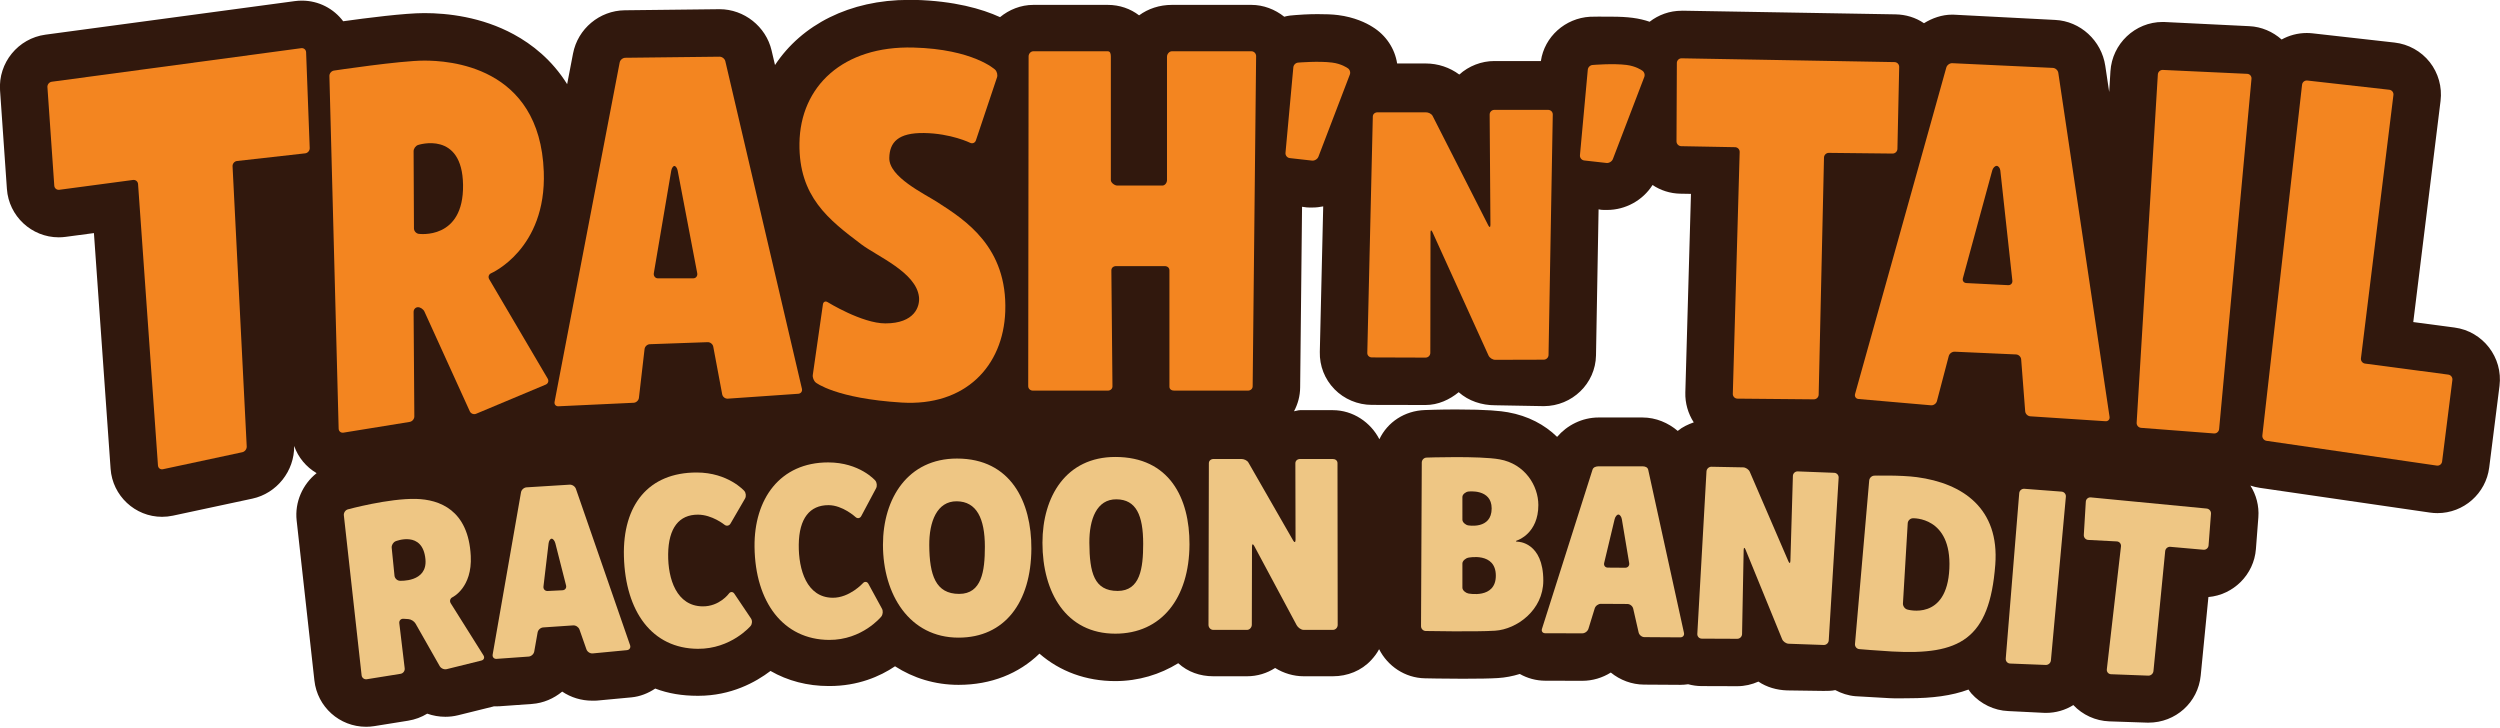
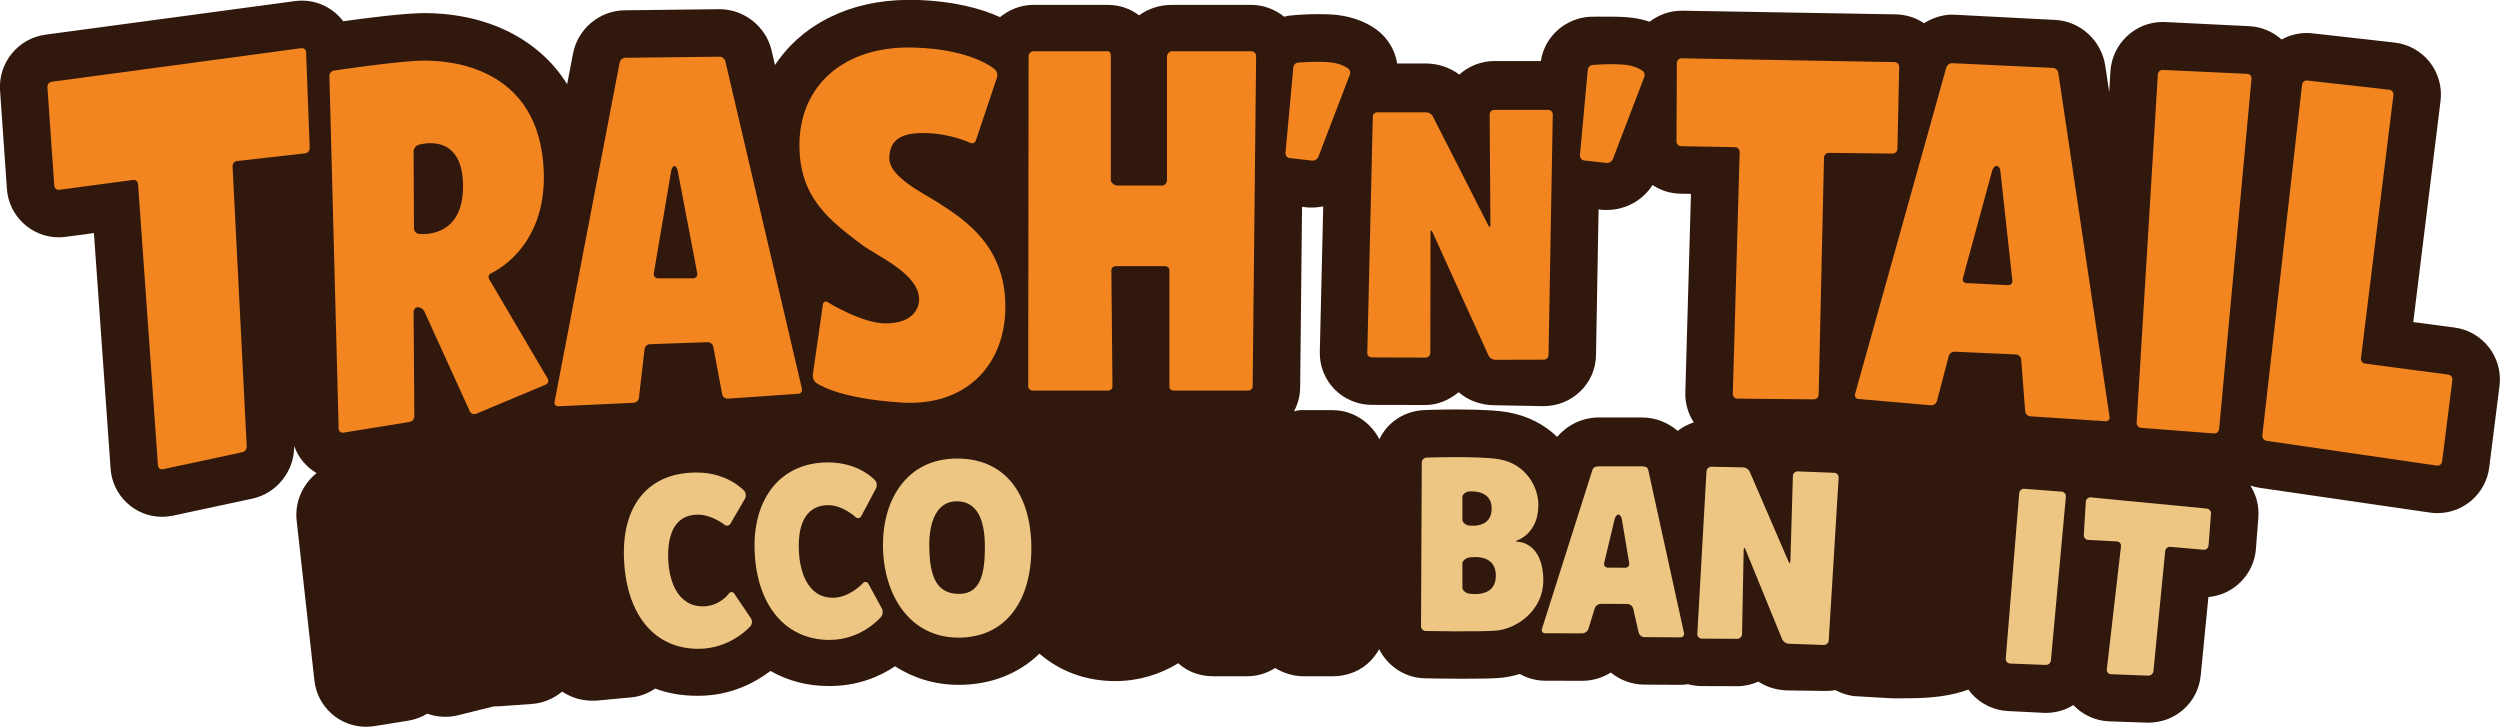
<svg xmlns="http://www.w3.org/2000/svg" version="1.1" id="Ebene_1" x="0px" y="0px" width="1024px" height="298px" viewBox="0 0 1024 298" enable-background="new 0 0 1024 298" xml:space="preserve">
  <g id="Group">
    <path id="Letters_Outline" fill="#31180D" d="M1005.368,134.158l-16.894-2.238l11.18-90.626c0.694-5.626-0.921-11.407-4.434-15.858   c-3.512-4.452-8.757-7.369-14.391-8.003l-33.581-3.779c-0.792-0.089-1.597-0.134-2.394-0.134c-3.728,0-7.237,0.973-10.308,2.662   c-3.625-3.23-8.305-5.233-13.198-5.461L886.273,9h-0.449c-11.311,0-20.706,8.936-21.388,20.217l-0.514,8.466l-1.601-10.736   c-1.532-10.281-10.181-18.304-20.562-18.788L800.032,6h-0.454c-4.17,0-8.131,1.416-11.517,3.512   c-3.423-2.356-7.459-3.558-11.709-3.634L689.139,4.38l-0.381,0.023c-4.915,0-9.45,1.693-13.07,4.504   c-2.024-0.689-4.352-1.275-6.975-1.608c-2.478-0.315-5.253-0.467-8.485-0.467c-4.057,0-7.676-0.071-8.952,0.028   C641.133,7.438,632.61,15,631.143,25h-19.047c-5.291,0-10.465,2.015-14.372,5.538C593.847,27.652,589.022,26,583.991,26h-11.726   c-0.915-6-4.521-11.615-10.176-15.036c-2.48-1.578-7.314-3.936-13.985-4.783c-2.477-0.315-5.252-0.394-8.484-0.394   c-4.058,0-7.676,0.282-8.952,0.38c-1.598,0.091-3.146,0.255-4.642,0.685C522.25,3.832,517.475,2,512.583,2h-32.583   c-5.104,0-9.746,1.588-13.429,4.287C463.05,3.588,458.613,2,453.737,2h-30.475c-5.182,0-9.941,1.978-13.648,5.023   c-7.472-3.416-18.769-6.641-34.955-7.07c-0.809-0.021-1.616,0.003-2.411,0.003c-24.25,0-43.882,10.157-54.807,26.681l-1.401-5.983   c-2.29-9.789-11.25-16.889-21.307-16.889l-38.829,0.445c-10.33,0.119-19.243,7.571-21.192,17.721l-2.407,12.547   c-6.22-9.989-14.426-16.36-21.808-20.379c-13.255-7.217-27.285-8.732-36.72-8.732c-8.057,0-23.841,2.028-33.208,3.339   c-3.866-5.142-10-8.446-16.934-8.446c-0.948,0-1.906,0.064-2.849,0.19L18.626,14.199C7.408,15.707-0.765,25.733,0.019,37.029   L2.829,77.4C3.6,88.506,12.919,97.206,24.044,97.206c0.938,0,1.886-0.063,2.825-0.188l11.6-1.547l6.832,96.565   c0.781,11.02,10.027,19.653,21.051,19.654c0,0,0,0,0.001,0c1.496,0,2.999-0.16,4.468-0.474l32.506-6.966   c10.061-2.155,17.304-11.355,17.16-21.581c1.668,4.733,4.951,8.647,9.195,11.128c-5.714,4.551-9.017,11.851-8.175,19.419   l7.271,65.518c1.201,10.806,10.299,18.954,21.164,18.954c1.133,0,2.276-0.091,3.387-0.271l13.838-2.22   c2.86-0.461,5.498-1.461,7.823-2.882c2.353,0.835,4.863,1.28,7.436,1.28c0,0,0,0,0,0c1.755,0,3.503-0.212,5.213-0.634l14.202-3.519   c0.17-0.042,0.336-0.096,0.505-0.141c0.303,0.012,0.607,0.024,0.912,0.024c0.5,0,1.006-0.018,1.525-0.055l13.136-0.938   c4.613-0.329,8.91-2.207,12.357-5.056c3.556,2.399,7.818,3.72,12.311,3.72c0,0,0.001,0,0.001,0c0.68,0,1.369,0.017,2.042-0.048   l14.002-1.31c3.563-0.338,6.893-1.696,9.751-3.608c5.293,2.034,11.101,2.966,17.324,2.966c0,0,0.316,0,0.318,0   c13.414,0,23.468-5.545,29.572-10.179c7.048,4.06,15.15,6.179,23.849,6.179c0,0,0.313,0,0.314,0   c11.625,0,20.667-3.911,26.843-8.086c7.463,4.803,16.293,7.603,26.019,7.603c13.333,0,24.688-4.593,33.131-12.789   c8.382,7.291,19.101,11.25,31.063,11.25c9.51,0,18.31-2.715,25.787-7.321c3.945,3.606,8.987,5.342,14.335,5.342h13.86   c4.225,0,8.169-1.246,11.494-3.394c3.508,2.169,7.558,3.394,11.688,3.394h11.997c5.929,0,11.647-2.247,15.691-6.644   c1.282-1.394,2.35-2.804,3.215-4.447c3.475,6.891,10.559,11.775,18.737,11.927c0.313,0.007,7.744,0.18,15.503,0.18   c6.568,0,11.301-0.081,14.47-0.283c2.965-0.188,5.966-0.754,8.916-1.673c3.114,1.765,6.689,2.75,10.394,2.766l15.209,0.037   c4.205,0,8.235-1.229,11.673-3.386c3.788,3.082,8.576,4.922,13.646,4.944l14.804,0.095c1.093,0,2.171-0.089,3.229-0.249   c1.785,0.487,3.638,0.748,5.512,0.757l14.602,0.048c3.074,0,6.008-0.695,8.665-1.887c3.438,2.317,7.499,3.461,11.708,3.61   L746.714,283h0.346c1.604,0,3.162-0.001,4.67-0.335c2.508,1.328,5.275,2.252,8.187,2.5c0.319,0.027,7.902,0.466,13.958,0.801   c2.916,0.162,5.567,0.033,8.105,0.033c0.003,0,0.003,0,0.004,0c9.345,0,17.423-1.008,24.305-3.562   c0.368,0.498,0.753,1.11,1.165,1.577c3.828,4.32,9.335,7.005,15.12,7.237L837.622,292c0,0,0.39,0,0.391,0   c4.078,0,7.933-1.137,11.226-3.205c3.805,4.049,9.106,6.459,14.697,6.674L879.622,296h0.372c11.134,0,20.343-8.256,21.419-19.321   l3.152-32.128c10.272-0.902,18.657-9.209,19.457-19.653l0.998-12.984c0.362-4.733-0.879-9.254-3.261-13.022   c1.221,0.41,2.488,0.729,3.81,0.921l69.747,10.141c1.016,0.147,2.05,0.223,3.076,0.223c10.735,0,19.846-8.035,21.189-18.689   l4.216-33.423C1025.268,146.424,1017.001,135.7,1005.368,134.158z M672.745,171h-17.913c-6.804,0-12.966,3.177-17.04,7.946   c-5.107-4.981-11.841-8.602-20.151-10.083c-2.923-0.521-8.301-1.149-21.205-1.149c-6.824,0-12.563,0.232-12.795,0.241   c-8.307,0.288-15.321,4.926-18.65,11.958C561.456,173.024,554.225,168,545.896,168h-13.374c-0.842,0-1.672,0.366-2.493,0.458   c1.569-2.969,2.478-6.188,2.513-9.765l0.778-74l1.901,0.256c0.796,0.089,1.607,0.051,2.41,0.051c0.001,0,0.001,0,0.002,0   c1.48,0,2.936-0.18,4.354-0.464l-1.391,59.598c-0.133,5.747,1.996,11.164,5.994,15.27c3.972,4.08,9.543,6.419,15.292,6.439   l22.033,0.046c5.145,0,9.872-2.202,13.567-5.244c4.077,3.613,9.425,5.354,14.949,5.354h0.036l19.898,0.359   c11.573-0.041,21.155-9.228,21.36-20.788l1.057-59.822l1.045,0.183c0.796,0.089,1.606,0.068,2.409,0.068c0.001,0,0.001,0,0.002,0   c7.622,0,14.664-3.951,18.641-10.215c3.281,2.182,7.188,3.476,11.386,3.554l4.354,0.075l-2.306,81.355   c-0.123,4.336,1.113,8.622,3.451,12.235c-2.415,0.866-4.63,1.882-6.562,3.503C683.342,173.217,678.281,171,672.745,171z" />
    <g id="Subtitle">
      <path id="Letter_24_" fill="#EEC684" d="M903.837,208.303l-47.434-4.571c-1.065-0.103-1.989,0.688-2.054,1.755l-0.819,13.624    c-0.064,1.068,0.757,1.988,1.825,2.044l11.678,0.608c1.068,0.055,1.843,0.971,1.72,2.034l-5.797,50.359    c-0.122,1.063,0.653,1.966,1.722,2.007l15.241,0.581c1.069,0.041,2.029-0.797,2.133-1.861l4.81-49.138    c0.104-1.064,1.061-1.859,2.127-1.765l13.551,1.199c1.066,0.094,2.006-0.702,2.087-1.769l0.999-12.98    C905.706,209.362,904.902,208.405,903.837,208.303z" />
      <path id="Letter_23_" fill="#EEC684" d="M844.422,201.371l-15.25-1.164c-1.066-0.081-2.011,0.725-2.097,1.792l-5.521,67.773    c-0.087,1.065,0.717,1.973,1.785,2.016l14.594,0.575c1.068,0.043,2.023-0.795,2.12-1.86l6.13-67.047    C846.282,202.391,845.488,201.453,844.422,201.371z" />
-       <path id="Letter_22_" fill="#EEC684" d="M785.166,195.44c-6.646-0.892-17.428-0.617-17.428-0.617    c-1.07,0.027-2.021,0.921-2.112,1.987l-5.824,66.966c-0.092,1.065,0.704,2.012,1.771,2.103c0,0,7.545,0.646,13.381,0.969    c27.721,1.541,39.96-4.863,42.31-35.501C819.036,208.223,803.948,197.959,785.166,195.44z M798.459,232.887    c-0.984,21.653-17.266,16.77-17.266,16.77c-1.024-0.308-1.812-1.433-1.748-2.5l1.957-32.834c0.063-1.068,0.99-1.985,2.059-2.039    C783.461,212.283,799.432,211.488,798.459,232.887z" />
      <path id="Letter_21_" fill="#EEC684" d="M751.287,193.662l-14.918-0.578c-1.068-0.042-1.969,0.799-2,1.869l-1.021,34.774    c-0.031,1.07-0.403,1.142-0.827,0.159l-15.806-36.631c-0.424-0.983-1.645-1.803-2.716-1.824l-12.968-0.249    c-1.07-0.021-1.995,0.836-2.055,1.905l-3.753,66.551c-0.06,1.068,0.767,1.946,1.836,1.951l14.508,0.063    c1.07,0.005,1.962-0.866,1.982-1.937l0.655-34.448c0.021-1.07,0.369-1.135,0.772-0.145l14.984,36.683    c0.404,0.99,1.609,1.832,2.68,1.87l14.348,0.51c1.069,0.038,1.998-0.805,2.063-1.872l4.059-66.634    C753.178,194.612,752.356,193.704,751.287,193.662z" />
      <path id="Letter_20_" fill="#EEC684" d="M675.104,192.405c-0.229-1.046-1.29-1.405-2.359-1.405h-17.913    c-1.07,0-2.21,0.34-2.532,1.359l-20.712,65.221c-0.322,1.021,0.29,1.797,1.359,1.801l15.156,0.034    c1.069,0.004,2.204-0.844,2.52-1.866l2.581-8.367c0.315-1.021,1.45-1.857,2.52-1.852l10.86,0.061    c1.069,0.006,2.14,0.867,2.377,1.91l2.218,9.748c0.237,1.043,1.307,1.917,2.376,1.921l14.671,0.094    c1.069,0.005,1.759-0.781,1.531-1.827L675.104,192.405z M665.693,232.548l-7.134-0.052c-1.069-0.008-1.742-0.865-1.493-1.906    l4.284-17.938c0.249-1.041,0.944-1.892,1.546-1.892c0.603,0,1.239,0.863,1.415,1.918l3.006,17.966    C667.494,231.699,666.763,232.556,665.693,232.548z" />
      <path id="Letter_19_" fill="#EEC684" d="M621.762,221.889c-1.069-0.014-1.114-0.3-0.098-0.635c0,0,8.445-2.787,8.445-14.385    c0-7.863-5.43-16.859-15.886-18.724c-8.274-1.475-29.91-0.717-29.91-0.717c-1.069,0.038-1.947,0.944-1.952,2.014l-0.307,67.032    c-0.005,1.069,0.866,1.963,1.937,1.982c0,0,20.415,0.388,28.368-0.118c8.915-0.567,19.777-8.429,19.777-20.507    C632.137,222.026,621.762,221.889,621.762,221.889z M599,203.545c0-1.07,1.348-2.063,2.406-2.207c0,0,9.579-1.278,9.579,6.908    c0,8.754-9.675,6.934-9.675,6.934c-1.05-0.203-2.311-1.244-2.311-2.314V203.545z M601.385,243.081    c-1.049-0.22-2.385-1.274-2.385-2.345v-9.951c0-1.069,1.336-2.13,2.381-2.354c0,0,11.311-2.434,11.311,7.372    C612.691,245.45,601.385,243.081,601.385,243.081z" />
-       <path id="Letter_18_" fill="#EEC684" d="M545.896,188h-13.374c-1.069,0-1.943,0.694-1.94,1.765l0.072,31.332    c0.003,1.07-0.431,1.254-0.961,0.325l-18.333-31.948c-0.531-0.929-1.842-1.474-2.911-1.474h-11.348    c-1.07,0-1.947,0.664-1.949,1.734l-0.153,66.23c-0.003,1.069,0.87,2.036,1.94,2.036h13.86c1.071,0,1.947-1.041,1.95-2.11    l0.072-32.083c0.002-1.07,0.418-1.101,0.923-0.16l17.37,32.439c0.506,0.942,1.796,1.915,2.865,1.915h11.997    c1.069,0,1.944-0.95,1.943-2.02l-0.078-66.27C547.842,188.64,546.965,188,545.896,188z" />
-       <path id="Letter_17_" fill="#EEC684" d="M456.817,187.172c-20.101,0-29.828,16.129-29.828,35.177    c0,20.345,9.725,37.203,29.828,37.203c18.886,0,30.301-14.508,30.395-36.554C487.293,203.951,478.945,187.172,456.817,187.172z     M457.79,242.046c-9.646,0-11.51-7.458-11.591-19.696c-0.063-9.646,3-17.912,11.104-17.832    c8.105,0.081,10.942,6.565,10.942,18.237C468.246,232.725,467.03,242.046,457.79,242.046z" />
      <path id="Letter_16_" fill="#EEC684" d="M391.975,187.821c-20.101,0-30.314,16.292-30.314,35.34    c0,20.345,10.859,38.014,30.962,38.014c18.886,0,29.734-14.428,29.828-36.475C422.532,205.653,414.103,187.821,391.975,187.821z     M392.866,243.262c-9.647,0-12.158-7.701-12.239-19.939c-0.063-9.646,3.161-18.075,11.267-17.994    c8.105,0.081,11.51,6.971,11.51,18.643C403.403,233.94,402.106,243.262,392.866,243.262z" />
      <path id="Letter_15_" fill="#EEC684" d="M355.701,239.135c-0.511-0.94-1.519-1.062-2.238-0.27c0,0-5.497,6.057-12.431,5.977    c-10.577-0.121-13.981-11.429-13.86-21.763c0.127-10.831,4.557-16.17,12.158-16.17c5.836,0,11.097,4.878,11.097,4.878    c0.784,0.728,1.838,0.55,2.341-0.394l6.073-11.399c0.503-0.944,0.343-2.38-0.355-3.19c0,0-6.384-7.402-19.277-7.402    c-19.696,0-30.395,14.954-30.152,34.65c0.279,22.62,11.793,37.933,30.517,38.055c13.618,0.088,21.393-9.55,21.393-9.55    c0.672-0.833,0.803-2.282,0.291-3.223L355.701,239.135z" />
      <path id="Letter_14_" fill="#EEC684" d="M300.781,243.173c-0.597-0.887-1.599-0.904-2.226-0.037c0,0-3.841,5.312-10.775,5.232    c-10.578-0.122-14.225-11.064-14.104-21.398c0.127-10.831,4.557-16.17,12.158-16.17c5.836,0,10.893,4.121,10.893,4.121    c0.829,0.676,1.947,0.472,2.484-0.454l5.95-10.251c0.537-0.926,0.399-2.341-0.307-3.145c0,0-6.614-7.535-19.507-7.535    c-19.696,0-30.356,13.256-29.788,34.407c0.608,22.614,11.55,37.689,30.274,37.812c13.617,0.088,21.6-9.336,21.6-9.336    c0.692-0.817,0.769-2.212,0.172-3.099L300.781,243.173z" />
-       <path id="Letter_13_" fill="#EEC684" d="M235.894,200.236c-0.35-1.011-1.511-1.784-2.578-1.717l-17.637,1.096    c-1.068,0.067-2.092,0.983-2.276,2.037l-11.61,66.442c-0.185,1.053,0.539,1.853,1.605,1.776l13.14-0.938    c1.067-0.075,2.093-1.001,2.28-2.055l1.389-7.84c0.187-1.053,1.212-1.975,2.28-2.047l12.288-0.832    c1.067-0.072,2.23,0.695,2.584,1.705l2.847,8.121c0.354,1.01,1.515,1.754,2.58,1.652l13.999-1.334    c1.065-0.102,1.65-1.012,1.3-2.022L235.894,200.236z M230.396,241.775l-6.084,0.297c-1.068,0.052-1.84-0.774-1.713-1.837    l2.094-17.656c0.126-1.063,0.694-1.932,1.263-1.932c0.568,0,1.249,0.848,1.513,1.885l4.39,17.262    C232.124,240.833,231.465,241.724,230.396,241.775z" />
-       <path id="Letter_12_" fill="#EEC684" d="M184.621,247.097c-0.569-0.906-0.244-2.021,0.724-2.479c0,0,8.152-3.855,7.481-16.919    c-0.973-18.967-12.968-23.101-22.371-23.344c-11.185-0.289-27.951,4.272-27.951,4.272c-1.032,0.281-1.781,1.381-1.663,2.444    l7.271,65.514c0.118,1.063,1.079,1.795,2.135,1.625l13.829-2.219c1.056-0.17,1.816-1.178,1.69-2.24l-2.213-18.507    c-0.126-1.063,0.643-1.872,1.71-1.8l2.036,0.139c1.067,0.073,2.373,0.895,2.901,1.825l9.913,17.447    c0.529,0.931,1.811,1.481,2.849,1.225l14.217-3.522c1.039-0.257,1.422-1.209,0.854-2.115L184.621,247.097z M163.723,237.88    c-1.067-0.071-2.028-1.001-2.136-2.065l-1.15-11.447c-0.107-1.065,0.615-2.268,1.605-2.673c0,0,11.11-4.55,12.223,7.383    C175.156,238.642,163.723,237.88,163.723,237.88z" />
    </g>
    <g id="Maintitle">
      <path id="Letter_11_" fill="#F38520" d="M1002.813,153.441l-34.076-4.514c-1.061-0.141-1.821-1.124-1.689-2.186L980.348,38.91    c0.132-1.062-0.631-2.028-1.694-2.148l-33.581-3.779c-1.063-0.12-2.031,0.652-2.151,1.715L926.662,178.35    c-0.12,1.063,0.647,2.059,1.706,2.213l69.746,10.14c1.059,0.154,2.034-0.589,2.168-1.65l4.216-33.425    C1004.632,154.565,1003.873,153.582,1002.813,153.441z" />
      <path id="Letter_10_" fill="#F38520" d="M920.447,30.243l-34.533-1.603c-1.068-0.049-1.996,0.784-2.061,1.851l-8.681,142.662    c-0.065,1.067,0.755,2.008,1.821,2.09l29.84,2.296c1.066,0.082,2.02-0.722,2.118-1.788l13.26-143.481    C922.31,31.205,921.516,30.293,920.447,30.243z" />
      <path id="Letter_9_" fill="#F38520" d="M843.082,29.826c-0.158-1.059-1.162-1.965-2.23-2.015l-41.179-1.927    c-1.068-0.05-2.179,0.752-2.467,1.783l-37.373,133.72c-0.287,1.031,0.349,1.95,1.415,2.042l29.681,2.581    c1.065,0.093,2.16-0.678,2.433-1.713l4.846-18.446c0.272-1.034,1.37-1.842,2.438-1.794l25.13,1.123    c1.068,0.048,2.011,0.96,2.094,2.026l1.645,21.248c0.083,1.067,1.024,1.997,2.092,2.066l30.809,2.016    c1.067,0.07,1.813-0.739,1.654-1.797L843.082,29.826z M822.535,116.802l-17.109-0.859c-1.068-0.054-1.712-0.942-1.432-1.974    l12.028-44.149c0.281-1.033,1.095-1.877,1.809-1.877c0.712,0,1.392,0.87,1.508,1.934l4.928,45.088    C824.382,116.029,823.604,116.855,822.535,116.802z" />
      <path id="Letter_8_" fill="#F38520" d="M777.184,60.972l0.727-33.557c0.022-1.069-0.833-1.96-1.903-1.979l-87.214-1.552    c-1.07-0.019-1.949,0.84-1.953,1.911l-0.146,32.097c-0.005,1.07,0.866,1.962,1.937,1.982l22.047,0.413    c1.07,0.02,1.921,0.912,1.891,1.981l-2.809,99.049c-0.03,1.07,0.821,1.953,1.891,1.962l31.286,0.289    c1.069,0.01,1.965-0.857,1.989-1.927l2.183-97.104c0.023-1.069,0.919-1.935,1.989-1.924l26.099,0.283    C776.266,62.908,777.16,62.042,777.184,60.972z" />
      <path id="Letter_7_" fill="#F38520" d="M672.473,28.797c0,0-2.383-1.706-6.212-2.192c-5.536-0.703-13.779,0-13.779,0    c-1.069,0-2.024,0.872-2.123,1.937l-3.211,35.031c-0.098,1.065,0.692,2.035,1.755,2.155l9.104,1.023    c1.063,0.12,2.245-0.6,2.628-1.599l12.875-33.65C673.892,30.503,673.425,29.286,672.473,28.797z" />
      <path id="Letter_6_" fill="#F38520" d="M634.102,45h-22.006c-1.069,0-1.939,0.857-1.932,1.927l0.318,45.128    c0.008,1.07-0.383,1.236-0.867,0.282l-22.799-44.822c-0.484-0.954-1.756-1.515-2.825-1.515h-19.696    c-1.069,0-1.965,0.661-1.991,1.73l-2.26,96.835c-0.024,1.069,0.831,1.833,1.9,1.836l21.965,0.073    c1.069,0.003,1.946-0.868,1.948-1.937l0.076-49.279c0.002-1.07,0.364-1.146,0.808-0.172l22.95,50.523    c0.442,0.974,1.68,1.774,2.749,1.771l19.857-0.056c1.07-0.003,1.961-0.859,1.979-1.928l1.736-98.499    C636.032,45.827,635.172,45,634.102,45z" />
      <path id="Letter_5_" fill="#F38520" d="M551.865,27.824c0,0-2.383-1.706-6.212-2.192c-5.537-0.703-13.779,0-13.779,0    c-1.069,0-2.025,0.872-2.123,1.937l-3.212,35.032c-0.098,1.065,0.692,2.035,1.756,2.155l9.104,1.024    c1.063,0.12,2.245-0.601,2.628-1.6L552.9,30.53C553.283,29.531,552.817,28.313,551.865,27.824z" />
      <path id="Letter_4_" fill="#F38520" d="M512.583,21h-32.583c-1.07,0-1.999,1.131-1.999,2.201v50.578    c0,1.07-0.822,2.222-1.892,2.222h-18.48c-1.07,0-2.628-1.152-2.628-2.222V23.201c0-1.07-0.192-2.201-1.263-2.201h-30.475    c-1.07,0-1.946,1.003-1.948,2.073l-0.158,135.089c-0.001,1.07,0.873,1.837,1.943,1.837h30.638c1.07,0,1.938-0.704,1.927-1.773    l-0.449-47.47c-0.01-1.07,0.857-1.756,1.927-1.756h19.939c1.07,0,1.919,0.669,1.919,1.739v47.66c0,1.07,0.901,1.602,1.972,1.602    h30.153c1.069,0,1.955-0.704,1.965-1.773l1.418-135.24C514.518,21.917,513.652,21,512.583,21z" />
      <path id="Letter_3_" fill="#F38520" d="M384.032,82.856c-5.637-3.624-19.939-10.375-19.777-18.156    c0.133-6.396,3.567-10.37,14.266-10.213c11.023,0.162,18.842,4.005,18.842,4.005c0.96,0.472,2.024,0.028,2.364-0.986l8.652-25.814    c0.34-1.014-0.021-2.443-0.801-3.175c0,0-8.956-8.396-33.434-9.044c-28.852-0.764-46.363,15.886-46.687,39.229    c-0.303,21.888,11.996,31.287,25.289,41.337c6.541,4.945,22.533,11.51,23.667,21.561c0.449,3.976-1.811,10.861-13.779,10.861    c-9.564,0-23.634-8.703-23.634-8.703c-0.91-0.563-1.779-0.157-1.931,0.902l-4.148,28.895c-0.152,1.059,0.406,2.474,1.239,3.145    c0,0,8.077,6.503,35.121,8.183c26.099,1.621,41.661-14.914,42.472-37.285C412.71,101.18,395.379,90.151,384.032,82.856z" />
      <path id="Letter_2_" fill="#F38520" d="M297.099,25.095c-0.244-1.042-1.318-1.884-2.389-1.872l-38.581,0.441    c-1.07,0.013-2.11,0.882-2.312,1.933l-26.663,138.996c-0.202,1.051,0.507,1.87,1.577,1.82l30.804-1.439    c1.069-0.05,2.044-0.96,2.167-2.023l2.309-19.965c0.123-1.063,1.098-1.963,2.167-2l23.67-0.836    c1.069-0.038,2.105,0.792,2.303,1.844l3.66,19.519c0.197,1.052,1.232,1.852,2.299,1.778l28.865-2.001    c1.067-0.074,1.741-0.987,1.498-2.028L297.099,25.095z M284.012,114h-14.59c-1.07,0-1.798-1.035-1.619-2.09l7.129-41.964    c0.179-1.055,0.764-1.96,1.299-1.96s1.137,0.838,1.338,1.889l8.023,42.054C285.792,112.979,285.082,114,284.012,114z" />
      <path id="Letter_1_" fill="#F38520" d="M200.377,114.36c-0.542-0.922-0.182-2.022,0.8-2.446c0,0,22.692-9.768,21.557-41.541    c-1.563-43.766-39.553-45.552-48.956-45.552c-9.802,0-36.982,4.087-36.982,4.087c-1.058,0.159-1.9,1.165-1.873,2.234    l3.789,144.438c0.028,1.069,0.915,1.805,1.971,1.633l27.122-4.402c1.056-0.171,1.914-1.187,1.907-2.257l-0.297-42.796    c-0.007-1.07,0.807-1.936,1.81-1.925c1.003,0.012,2.186,0.817,2.629,1.792l18.572,40.835c0.443,0.974,1.613,1.432,2.6,1.019    l28.509-11.951c0.987-0.414,1.35-1.507,0.808-2.429L200.377,114.36z M171.489,95.78c-1.059-0.154-1.929-1.155-1.934-2.225    l-0.144-31.611c-0.005-1.07,0.822-2.222,1.836-2.56c0,0,18.094-6.032,18.417,16.339C189.994,98.463,171.489,95.78,171.489,95.78z" />
      <path id="Letter" fill="#F38520" d="M123.38,19.731L21.218,33.479c-1.06,0.143-1.867,1.133-1.793,2.2l2.81,40.375    c0.074,1.067,1.003,1.825,2.063,1.684l30.187-4.025c1.061-0.141,1.99,0.616,2.065,1.684l8.155,115.268    c0.076,1.067,0.993,1.757,2.04,1.533l32.507-6.966c1.046-0.224,1.858-1.282,1.804-2.35L95.254,68.102    c-0.054-1.069,0.772-2.041,1.835-2.16l27.907-3.132c1.063-0.12,1.9-1.092,1.86-2.161l-1.475-39.233    C125.341,20.347,124.44,19.589,123.38,19.731z" />
    </g>
  </g>
</svg>